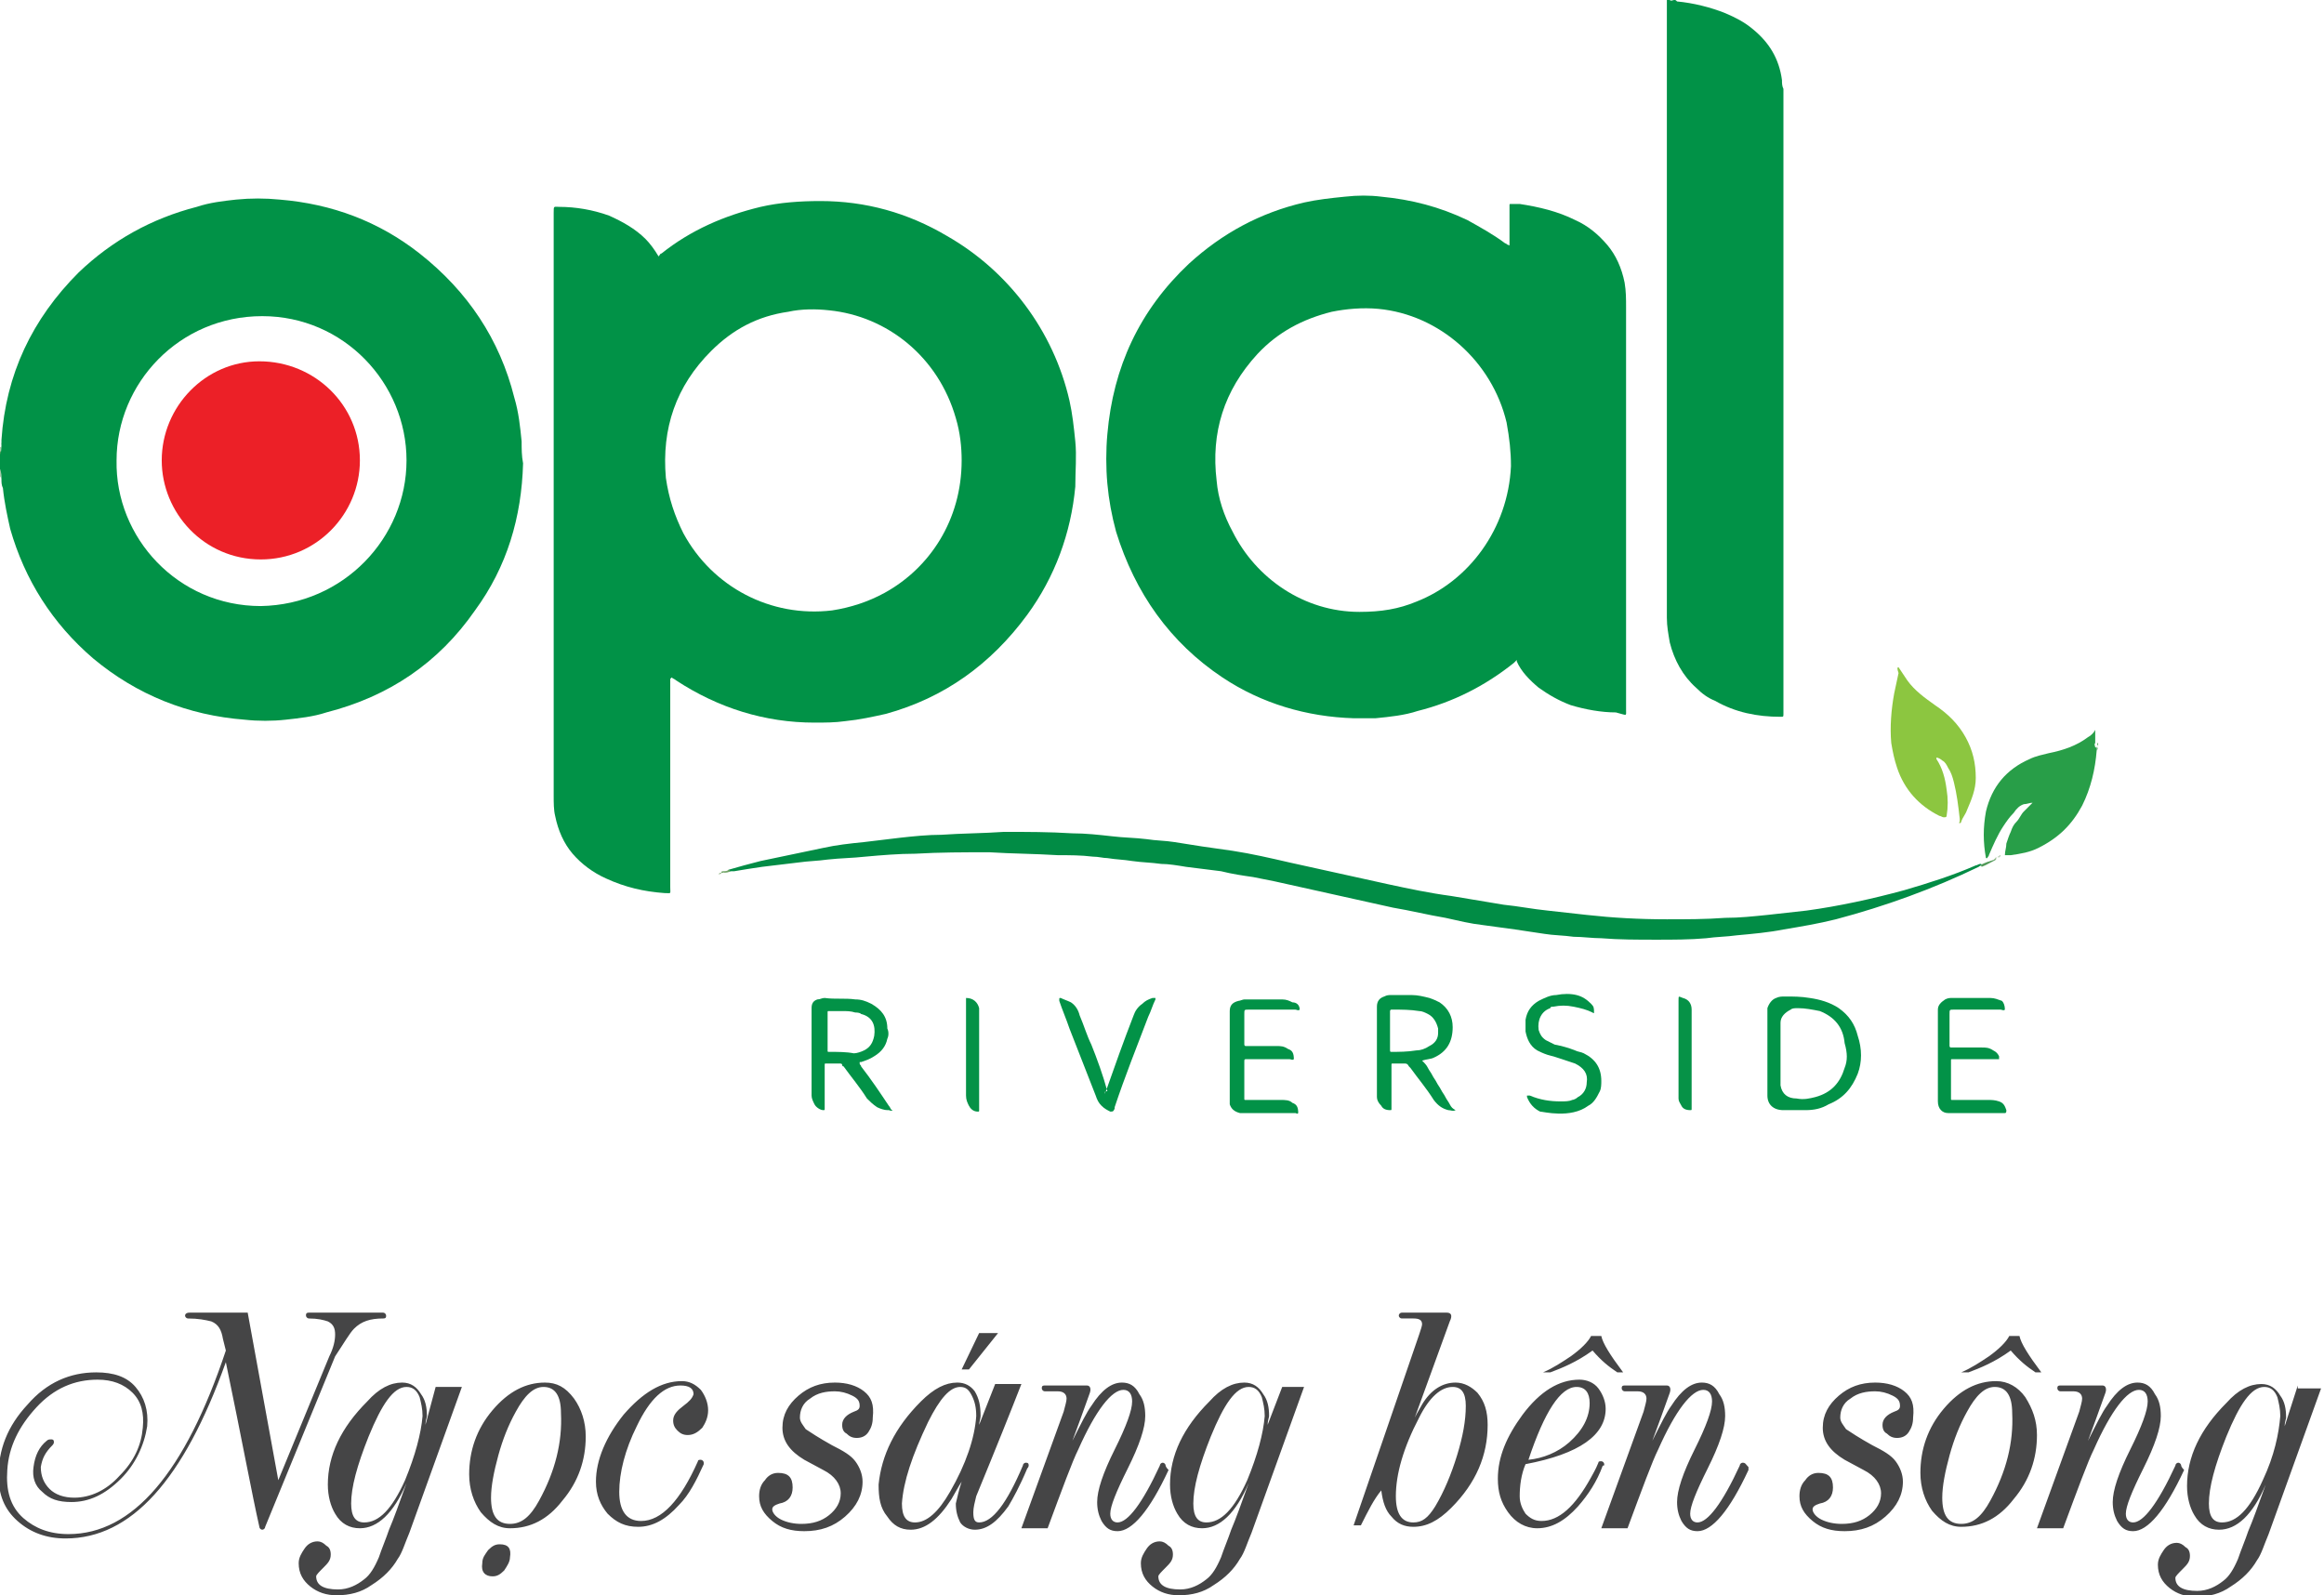
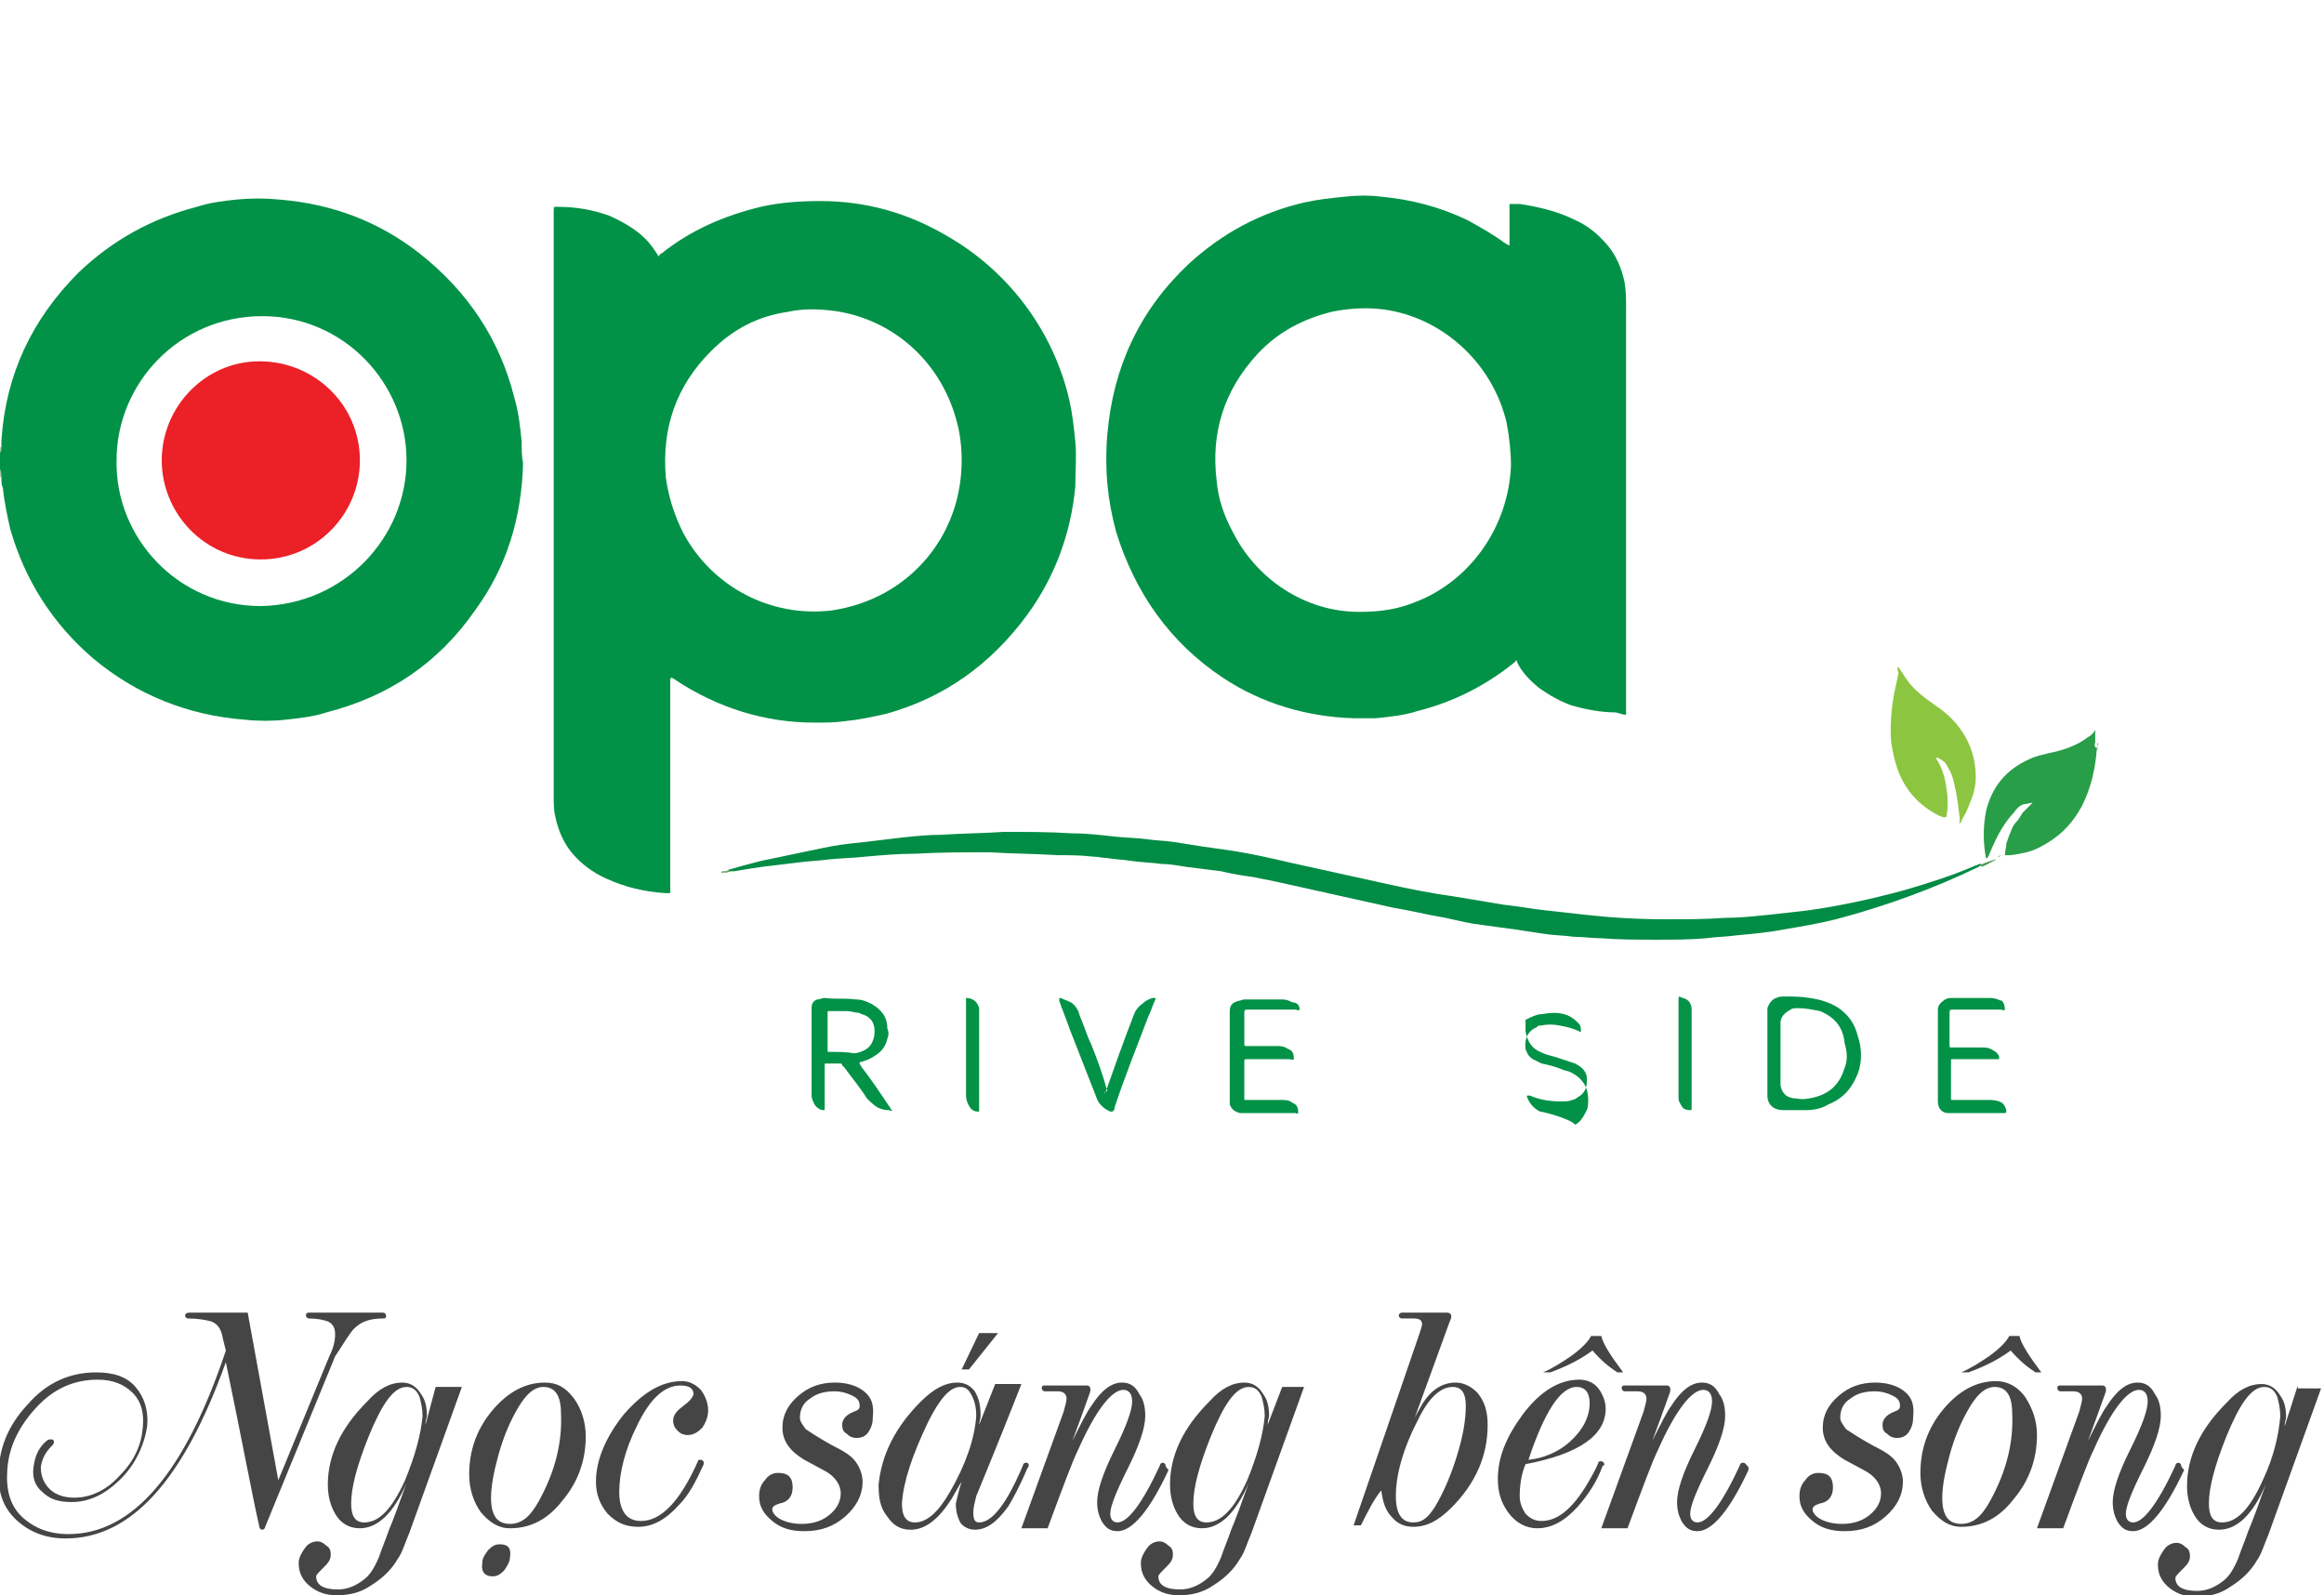
<svg xmlns="http://www.w3.org/2000/svg" version="1.1" id="Layer_1" x="0px" y="0px" viewBox="0 0 159.5 109.5" enable-background="new 0 0 159.5 109.5" xml:space="preserve">
  <g>
    <g>
-       <path fill-rule="evenodd" clip-rule="evenodd" fill="#019247" d="M115.1,0.1c1.1,0.1,2.3,0.4,3.3,0.8c0.7,0.3,1.3,0.6,1.9,1.1    c1.1,0.9,1.8,2,2,3.5c0,0.2,0,0.4,0.1,0.6c0,0.2,0,0.4,0,0.6c0,14,0,28,0,42c0,0.1,0,0.2,0,0.3c0,0.2,0,0.2-0.2,0.2    c-1.6,0-3.1-0.3-4.5-1.1c-0.5-0.2-0.9-0.5-1.3-0.9c-0.9-0.8-1.5-1.9-1.8-3.1c-0.1-0.6-0.2-1.1-0.2-1.7c0-0.1,0-0.2,0-0.3    c0-13.9,0-27.8,0-41.7c0-0.1,0-0.3,0-0.4c0.1,0,0.2,0,0.2,0c0.1,0.1,0.2,0,0.3,0C115,0,115,0,115.1,0.1z" />
      <path fill-rule="evenodd" clip-rule="evenodd" fill="#289E48" d="M143.9,51.5c-0.1,1.3-0.4,2.6-1,3.8c-0.7,1.3-1.6,2.2-3,2.9    c-0.6,0.3-1.2,0.4-1.9,0.5c-0.1,0-0.2,0-0.3,0c0,0-0.1,0-0.1,0c0-0.3,0.1-0.5,0.1-0.8c0.1-0.3,0.2-0.6,0.3-0.8    c0.1-0.3,0.2-0.5,0.4-0.7c0.2-0.2,0.3-0.5,0.5-0.7c0.2-0.2,0.4-0.4,0.6-0.6c-0.2,0-0.4,0.1-0.6,0.1c-0.3,0.1-0.5,0.3-0.7,0.6    c-0.3,0.3-0.5,0.6-0.7,0.9c-0.4,0.6-0.7,1.3-1,2c0,0.1-0.1,0.1-0.1,0.2c0,0,0,0-0.1,0c0,0,0,0,0,0c-0.2-1.1-0.2-2.1,0-3.2    c0.4-1.7,1.4-2.9,3-3.6c0.4-0.2,0.9-0.3,1.3-0.4c1-0.2,1.9-0.5,2.7-1.1c0.2-0.1,0.4-0.3,0.5-0.5c0,0.3,0,0.6,0,0.9    c-0.1,0.1,0,0.2,0,0.3C144,51.3,144,51.4,143.9,51.5z" />
-       <path fill-rule="evenodd" clip-rule="evenodd" fill="#029247" d="M105.7,76.3c-0.4-0.2-0.7-0.5-0.9-1c0,0,0-0.1,0-0.1    c0.1,0,0.1,0,0.2,0c0.7,0.3,1.4,0.4,2.1,0.4c0.3,0,0.6,0,0.8-0.1c0.1,0,0.3-0.1,0.4-0.2c0.4-0.2,0.6-0.6,0.6-1    c0.1-0.6-0.2-1-0.8-1.3c-0.3-0.1-0.6-0.2-0.9-0.3c-0.3-0.1-0.6-0.2-1-0.3c-0.3-0.1-0.5-0.2-0.7-0.3c-0.5-0.3-0.7-0.8-0.8-1.3    c0-0.3,0-0.5,0-0.8c0.1-0.6,0.4-1,0.9-1.3c0.4-0.2,0.8-0.4,1.2-0.4c0.5-0.1,1-0.1,1.4,0c0.4,0.1,0.7,0.3,1,0.6    c0.2,0.2,0.2,0.3,0.2,0.6c0,0.1-0.1,0-0.1,0c-0.4-0.2-0.8-0.3-1.3-0.4c-0.5-0.1-0.9-0.1-1.4,0c-0.1,0-0.2,0-0.2,0.1    c-0.6,0.2-0.9,0.8-0.8,1.5c0.1,0.3,0.2,0.5,0.5,0.7c0.2,0.1,0.4,0.2,0.6,0.3c0.5,0.1,0.9,0.2,1.4,0.4c0.2,0.1,0.4,0.1,0.6,0.2    c0.8,0.4,1.2,1,1.2,1.9c0,0.2,0,0.5-0.1,0.7c-0.2,0.4-0.4,0.8-0.8,1C107.8,76.8,105.9,76.3,105.7,76.3z" />
+       <path fill-rule="evenodd" clip-rule="evenodd" fill="#029247" d="M105.7,76.3c-0.4-0.2-0.7-0.5-0.9-1c0,0,0-0.1,0-0.1    c0.1,0,0.1,0,0.2,0c0.7,0.3,1.4,0.4,2.1,0.4c0.3,0,0.6,0,0.8-0.1c0.1,0,0.3-0.1,0.4-0.2c0.4-0.2,0.6-0.6,0.6-1    c0.1-0.6-0.2-1-0.8-1.3c-0.3-0.1-0.6-0.2-0.9-0.3c-0.3-0.1-0.6-0.2-1-0.3c-0.3-0.1-0.5-0.2-0.7-0.3c-0.5-0.3-0.7-0.8-0.8-1.3    c0-0.3,0-0.5,0-0.8c0.4-0.2,0.8-0.4,1.2-0.4c0.5-0.1,1-0.1,1.4,0c0.4,0.1,0.7,0.3,1,0.6    c0.2,0.2,0.2,0.3,0.2,0.6c0,0.1-0.1,0-0.1,0c-0.4-0.2-0.8-0.3-1.3-0.4c-0.5-0.1-0.9-0.1-1.4,0c-0.1,0-0.2,0-0.2,0.1    c-0.6,0.2-0.9,0.8-0.8,1.5c0.1,0.3,0.2,0.5,0.5,0.7c0.2,0.1,0.4,0.2,0.6,0.3c0.5,0.1,0.9,0.2,1.4,0.4c0.2,0.1,0.4,0.1,0.6,0.2    c0.8,0.4,1.2,1,1.2,1.9c0,0.2,0,0.5-0.1,0.7c-0.2,0.4-0.4,0.8-0.8,1C107.8,76.8,105.9,76.3,105.7,76.3z" />
      <path fill-rule="evenodd" clip-rule="evenodd" fill="#A8C8A9" d="M0,32.2c0.1,0.1,0.1,0.2,0.1,0.3c0,0.1,0,0.3,0,0.4    c0,0,0-0.1-0.1-0.2c0-0.1,0-0.1-0.1-0.2C0,32.5,0,32.4,0,32.2z" />
      <path fill-rule="evenodd" clip-rule="evenodd" fill="#539F5B" d="M0.1,30.7c0,0.1,0,0.2,0,0.3c0,0.1,0,0.2-0.1,0.3    c0-0.1,0-0.2,0-0.3C0.1,30.9,0,30.7,0.1,30.7z" />
      <path fill-rule="evenodd" clip-rule="evenodd" fill="#ABC8A4" d="M0.1,30.7c-0.1,0.1,0,0.2-0.1,0.3c0-0.1,0-0.2,0-0.3    c0.1,0,0.1-0.1,0.1-0.2c0-0.1,0-0.1,0.1-0.2C0.1,30.5,0.1,30.6,0.1,30.7z" />
      <path fill-rule="evenodd" clip-rule="evenodd" fill="#BED7BB" d="M143.9,51.5c0-0.1,0-0.2,0-0.3c0,0,0,0,0,0    C144,51.3,144,51.4,143.9,51.5L143.9,51.5L143.9,51.5z" />
      <path fill-rule="evenodd" clip-rule="evenodd" fill="#6EB070" d="M144,51.2C144,51.2,144,51.2,144,51.2c-0.1-0.1-0.1-0.2,0-0.2    C144,51,144,51.1,144,51.2z" />
      <path fill-rule="evenodd" clip-rule="evenodd" fill="#018C45" d="M50,59.7c0.7-0.2,1.4-0.4,2.2-0.6c1.4-0.3,2.9-0.6,4.3-0.9    c0.9-0.2,1.8-0.3,2.8-0.4c0.8-0.1,1.7-0.2,2.5-0.3c0.9-0.1,1.9-0.2,2.8-0.2c1.4-0.1,2.9-0.1,4.3-0.2c1.6,0,3.1,0,4.7,0.1    c0.9,0,1.8,0.1,2.7,0.2c0.8,0.1,1.6,0.1,2.4,0.2c0.6,0.1,1.3,0.1,1.9,0.2c0.6,0.1,1.3,0.2,1.9,0.3c0.7,0.1,1.4,0.2,2.1,0.3    c1.3,0.2,2.6,0.5,3.9,0.8c2.3,0.5,4.5,1,6.8,1.5c1.4,0.3,2.8,0.6,4.3,0.8c1.2,0.2,2.4,0.4,3.6,0.6c1,0.1,2,0.3,3,0.4    c0.9,0.1,1.8,0.2,2.7,0.3c1.8,0.2,3.6,0.3,5.5,0.3c1.3,0,2.7,0,4-0.1c1,0,1.9-0.1,2.9-0.2c0.9-0.1,1.8-0.2,2.7-0.3    c2.2-0.3,4.5-0.8,6.7-1.4c1.7-0.5,3.3-1,4.9-1.7c0.1,0,0.2-0.1,0.3-0.1c0.1,0,0.1,0,0.1,0.1c-0.1,0-0.2,0.1-0.2,0.1    c-3.1,1.5-6.4,2.7-9.8,3.6c-1.2,0.3-2.4,0.5-3.6,0.7c-1,0.2-2.1,0.3-3.2,0.4c-0.7,0.1-1.4,0.1-2.1,0.2c-1.1,0.1-2.3,0.1-3.4,0.1    c-1.3,0-2.6,0-3.8-0.1c-0.6,0-1.3-0.1-1.9-0.1c-0.7-0.1-1.4-0.1-2-0.2c-0.7-0.1-1.3-0.2-2-0.3c-0.7-0.1-1.5-0.2-2.2-0.3    c-0.9-0.1-1.7-0.3-2.6-0.5c-1.2-0.2-2.4-0.5-3.6-0.7c-2.7-0.6-5.4-1.2-8.1-1.8c-0.5-0.1-1-0.2-1.5-0.3c-0.7-0.1-1.4-0.2-2.2-0.4    c-0.8-0.1-1.6-0.2-2.4-0.3c-0.6-0.1-1.2-0.2-1.7-0.2c-0.7-0.1-1.3-0.1-2-0.2c-0.6-0.1-1.1-0.1-1.7-0.2c-0.3,0-0.6-0.1-1-0.1    c-0.8-0.1-1.6-0.1-2.4-0.1c-1.6-0.1-3.1-0.1-4.7-0.2c-1.7,0-3.4,0-5.1,0.1c-1.1,0-2.3,0.1-3.4,0.2c-0.9,0.1-1.7,0.1-2.6,0.2    c-0.7,0.1-1.3,0.1-2,0.2c-0.8,0.1-1.7,0.2-2.5,0.3c-0.7,0.1-1.3,0.2-1.9,0.3c-0.1,0-0.1,0-0.2,0C50.1,59.8,50,59.9,50,59.7z" />
      <path fill-rule="evenodd" clip-rule="evenodd" fill="#8CC640" d="M130.3,45.8c0.2,0.3,0.4,0.6,0.6,0.9c0.5,0.7,1.2,1.2,1.9,1.7    c0.9,0.6,1.6,1.3,2.1,2.2c0.5,0.9,0.7,1.8,0.7,2.8c0,0.8-0.3,1.5-0.6,2.2c-0.1,0.3-0.3,0.5-0.4,0.8c0,0,0,0.1-0.1,0.1    c-0.1,0,0-0.1,0-0.1c0,0,0-0.1,0-0.2c-0.1-0.9-0.2-1.7-0.4-2.5c-0.1-0.4-0.2-0.7-0.4-1c-0.1-0.2-0.2-0.4-0.4-0.5    c-0.1-0.1-0.3-0.2-0.4-0.2c0,0.1,0,0.1,0,0.1c0.4,0.6,0.6,1.3,0.7,2.1c0.1,0.6,0.1,1.2,0,1.8c0,0.1-0.1,0.1-0.2,0.1    c-0.1,0-0.2-0.1-0.3-0.1c-1.4-0.7-2.4-1.8-2.9-3.3c-0.2-0.6-0.3-1.1-0.4-1.7c-0.1-1.1,0-2.3,0.2-3.4c0.1-0.5,0.2-0.9,0.3-1.4    C130.2,45.9,130.2,45.8,130.3,45.8z" />
      <path fill-rule="evenodd" clip-rule="evenodd" fill="#029247" d="M89.2,69.3c-0.1,0.1-0.2,0-0.3,0c-1.1,0-2.1,0-3.2,0    c-0.3,0-0.3,0-0.3,0.3c0,0.6,0,1.3,0,1.9c0,0.1,0,0.1,0,0.2c0,0,0,0.1,0.1,0.1c0.1,0,0.2,0,0.2,0c0.6,0,1.2,0,1.9,0    c0.3,0,0.5,0,0.8,0.2c0.3,0.1,0.4,0.3,0.4,0.7c-0.1,0.1-0.2,0-0.3,0c-0.9,0-1.8,0-2.7,0c-0.1,0-0.1,0-0.2,0c-0.2,0-0.2,0-0.2,0.2    c0,0,0,0.1,0,0.1c0,0.7,0,1.5,0,2.2c0,0.1,0,0.1,0,0.2c0,0.1,0,0.1,0.1,0.1c0.1,0,0.2,0,0.2,0c0.7,0,1.5,0,2.2,0    c0.3,0,0.6,0,0.8,0.2c0.3,0.1,0.4,0.3,0.4,0.7c-0.1,0.1-0.1,0-0.2,0c-1.2,0-2.3,0-3.5,0c-0.1,0-0.2,0-0.3,0    c-0.4-0.1-0.6-0.3-0.7-0.6c0-0.1,0-0.2,0-0.3c0-2,0-4,0-5.9c0-0.1,0-0.1,0-0.2c0-0.4,0.2-0.6,0.6-0.7c0.1,0,0.3-0.1,0.4-0.1    c0.9,0,1.7,0,2.6,0c0.3,0,0.5,0.1,0.7,0.2C89,68.8,89.2,69,89.2,69.3z" />
      <path fill-rule="evenodd" clip-rule="evenodd" fill="#029247" d="M137.6,69.3c-0.1,0.1-0.2,0-0.3,0c-1.1,0-2.1,0-3.2,0    c-0.3,0-0.3,0-0.3,0.3c0,0.7,0,1.3,0,2c0,0.1,0,0.1,0,0.2c0,0,0,0.1,0.1,0.1c0.1,0,0.2,0,0.2,0c0.6,0,1.2,0,1.9,0    c0.3,0,0.5,0,0.8,0.2c0.2,0.1,0.3,0.2,0.4,0.4c0,0.1,0,0.1,0,0.2c-0.1,0-0.2,0-0.3,0c-0.9,0-1.8,0-2.7,0c-0.1,0-0.2,0-0.2,0    c-0.1,0-0.1,0-0.1,0.1c0,0.1,0,0.1,0,0.2c0,0.7,0,1.5,0,2.2c0,0.1,0,0.1,0,0.2c0,0.1,0,0.1,0.1,0.1c0.1,0,0.2,0,0.2,0    c0.7,0,1.5,0,2.2,0c0.3,0,0.5,0,0.8,0.1c0.3,0.1,0.4,0.3,0.5,0.6c0,0.1,0,0.2-0.1,0.2c-0.1,0-0.1,0-0.2,0c-1.1,0-2.2,0-3.3,0    c-0.1,0-0.3,0-0.4,0c-0.4,0-0.7-0.3-0.7-0.8c0-0.1,0-0.2,0-0.3c0-1.9,0-3.9,0-5.8c0-0.1,0-0.1,0-0.2c0-0.3,0.2-0.5,0.5-0.7    c0.2-0.1,0.3-0.1,0.5-0.1c0.9,0,1.7,0,2.6,0c0.3,0,0.5,0.1,0.8,0.2C137.5,68.8,137.6,69,137.6,69.3z" />
      <path fill-rule="evenodd" clip-rule="evenodd" fill="#029247" d="M75.8,75.1c0-0.1,0.1-0.2,0.1-0.2c0.6-1.7,1.2-3.4,1.9-5.2    c0.1-0.3,0.3-0.6,0.6-0.8c0.2-0.2,0.4-0.3,0.7-0.4c0.1,0,0.1,0,0.2,0c0,0,0,0.1,0,0.1c-0.2,0.4-0.3,0.8-0.5,1.2    c-0.8,2.1-1.6,4.1-2.3,6.2c0,0,0,0,0,0.1c-0.1,0.2-0.1,0.2-0.3,0.2c-0.2-0.1-0.4-0.2-0.6-0.4c-0.2-0.2-0.3-0.4-0.4-0.7    c-0.6-1.5-1.2-3.1-1.8-4.6c-0.2-0.6-0.5-1.3-0.7-1.9c0,0,0-0.1,0-0.1c0-0.1,0-0.1,0.1-0.1c0.2,0.1,0.5,0.2,0.7,0.3    c0.3,0.2,0.5,0.5,0.6,0.9c0.3,0.7,0.5,1.4,0.8,2c0.4,1,0.8,2.1,1.1,3.2C75.8,74.9,75.8,75,75.8,75.1z" />
      <path fill-rule="evenodd" clip-rule="evenodd" fill="#059247" d="M66.3,68.5c0.5,0,0.8,0.3,0.9,0.7c0,0.2,0,0.4,0,0.6    c0,2.1,0,4.1,0,6.2c0,0.1,0,0.1,0,0.2c0,0.1,0,0.1-0.1,0.1c-0.3,0-0.5-0.2-0.6-0.4c-0.1-0.2-0.2-0.4-0.2-0.7c0-0.1,0-0.2,0-0.3    c0-2,0-4.1,0-6.1C66.3,68.7,66.3,68.6,66.3,68.5z" />
      <path fill-rule="evenodd" clip-rule="evenodd" fill="#069247" d="M116.1,72.8c0,1,0,2.1,0,3.1c0,0.1,0,0.2,0,0.2    c0,0.1,0,0.1-0.1,0.1c-0.3,0-0.5-0.1-0.6-0.3c-0.1-0.2-0.2-0.3-0.2-0.5c0-0.1,0-0.3,0-0.4c0-2.1,0-4.2,0-6.3c0-0.4,0-0.3,0.3-0.2    c0.4,0.1,0.6,0.4,0.6,0.8c0,0.1,0,0.2,0,0.4C116.1,70.8,116.1,71.8,116.1,72.8z" />
      <path fill-rule="evenodd" clip-rule="evenodd" fill="#529958" d="M136,59.5c0-0.1-0.1-0.1-0.1-0.1c0.3-0.2,0.7-0.3,1-0.4    c0,0,0.1,0,0.1,0C136.6,59.2,136.3,59.4,136,59.5z" />
      <path fill-rule="evenodd" clip-rule="evenodd" fill="#70A366" d="M50,59.7c0,0,0.1,0,0.1,0.1c-0.1,0.1-0.3,0.1-0.4,0.1    c0,0,0,0-0.1-0.1C49.8,59.8,49.9,59.8,50,59.7z" />
      <path fill-rule="evenodd" clip-rule="evenodd" fill="#A7C3A2" d="M137.1,58.8c0.1,0,0.1-0.1,0.2-0.1c0,0.1,0,0.1-0.1,0.1    C137.2,58.9,137.2,58.9,137.1,58.8C137.1,58.9,137.1,58.9,137.1,58.8z" />
-       <path fill-rule="evenodd" clip-rule="evenodd" fill="#88AE79" d="M49.5,59.9C49.5,60,49.4,60,49.3,60c0,0,0,0,0,0c0,0,0,0,0,0    C49.4,59.9,49.5,59.9,49.5,59.9C49.6,59.9,49.6,59.9,49.5,59.9C49.6,59.9,49.6,59.9,49.5,59.9z" />
      <path fill-rule="evenodd" clip-rule="evenodd" fill="#B9CDAF" d="M49.3,59.9C49.3,60,49.3,60,49.3,59.9c-0.1,0.1-0.1,0.1-0.2,0.1    C49.2,60,49.2,60,49.3,59.9z" />
-       <path fill-rule="evenodd" clip-rule="evenodd" fill="#9BBB91" d="M137.1,58.8C137.1,58.9,137.1,58.9,137.1,58.8    c0,0.1-0.1,0.1-0.1,0.1c0,0,0,0-0.1-0.1C137,58.9,137.1,58.9,137.1,58.8z" />
-       <path fill-rule="evenodd" clip-rule="evenodd" fill="#6FA260" d="M137,58.9C137,58.9,137,59,137,58.9c0,0.1,0,0.1-0.1,0.1    c0,0,0,0-0.1,0C136.9,59,136.9,58.9,137,58.9z" />
      <path fill-rule="evenodd" clip-rule="evenodd" fill="#649D57" d="M49.5,59.9C49.6,59.9,49.6,59.9,49.5,59.9c0-0.1,0.1-0.1,0.1-0.1    c0,0,0,0,0.1,0.1C49.7,59.9,49.6,59.9,49.5,59.9z" />
      <path fill="#019247" d="M35.8,30.3c-0.1-1-0.2-2-0.5-3c-1-4-3.2-7.3-6.5-9.9c-2.8-2.2-6-3.4-9.6-3.7c-1-0.1-2-0.1-3,0    c-0.9,0.1-1.8,0.2-2.7,0.5c-3.1,0.8-5.8,2.3-8.1,4.5c-3.2,3.2-5,7-5.3,11.5c0,0.1,0,0.2,0,0.4c0,0.2,0,0.4-0.1,0.6    c0,0.3,0,0.7,0,1c0.1,0.2,0.1,0.5,0.1,0.7c0,0.2,0,0.4,0.1,0.6c0.1,1,0.3,1.9,0.5,2.8c1,3.5,2.9,6.5,5.7,8.9    c3,2.5,6.5,3.9,10.4,4.2c0.9,0.1,1.9,0.1,2.8,0c0.9-0.1,1.9-0.2,2.8-0.5c4.3-1.1,7.7-3.4,10.2-7c2.2-3,3.2-6.4,3.3-10.1    C35.8,31.3,35.8,30.8,35.8,30.3z M17.9,41.6c-5.7,0-10-4.7-9.9-10c0-5.3,4.3-9.9,10-9.9c5.6,0,9.9,4.6,9.9,9.9    C27.9,36.9,23.6,41.5,17.9,41.6z" />
      <path fill="#019247" d="M73.8,30.3c-0.1-1-0.2-1.9-0.4-2.8c-1.1-4.8-4.2-8.9-8.4-11.3c-2.7-1.6-5.6-2.4-8.7-2.4    c-1.4,0-2.8,0.1-4.1,0.4c-2.5,0.6-4.8,1.6-6.8,3.2c-0.1,0-0.1,0.1-0.2,0.2c-0.3-0.5-0.6-0.9-0.9-1.2c-0.7-0.7-1.6-1.2-2.5-1.6    c-1.1-0.4-2.3-0.6-3.4-0.6c-0.4,0-0.4-0.1-0.4,0.4c0,13.3,0,26.7,0,40c0,0.5,0,1,0.1,1.4c0.2,1,0.6,1.9,1.2,2.6    c0.6,0.7,1.4,1.3,2.3,1.7c1.3,0.6,2.6,0.9,4,1c0.5,0,0.4,0.1,0.4-0.4c0-4.7,0-9.3,0-14c0-0.1,0-0.2,0-0.3c0,0,0.1-0.1,0.1-0.1    c0.1,0.1,0.2,0.1,0.3,0.2c2.9,1.9,6.1,2.9,9.5,2.9c0.7,0,1.4,0,2.1-0.1c1-0.1,1.9-0.3,2.8-0.5c4-1.1,7.2-3.4,9.7-6.8    c1.9-2.6,3-5.6,3.3-8.8C73.8,32.3,73.9,31.3,73.8,30.3z M60.7,40.7c-1.1,0.6-2.3,1-3.6,1.2c-4.2,0.5-8.2-1.6-10.2-5.3    c-0.6-1.2-1-2.4-1.2-3.8c-0.3-3.4,0.7-6.3,3.1-8.7c1.5-1.5,3.2-2.4,5.3-2.7c0.9-0.2,1.9-0.2,2.8-0.1c4,0.4,7.5,3.2,8.7,7.4    c0.3,1,0.4,2,0.4,2.9C66,35.7,63.8,39,60.7,40.7z" />
      <path fill="#019247" d="M111.6,48.7c0-5.7,0-11.5,0-17.2c0-3.5,0-6.9,0-10.4c0-0.6,0-1.1-0.1-1.7c-0.2-1-0.6-1.9-1.2-2.6    c-0.6-0.7-1.3-1.3-2.2-1.7c-1.2-0.6-2.5-0.9-3.8-1.1c-0.2,0-0.4,0-0.6,0c-0.1,0-0.1,0-0.1,0.1c0,0.1,0,0.2,0,0.2    c0,0.8,0,1.6,0,2.3c0,0.1,0,0.2,0,0.2c0,0,0,0.1-0.1,0c-0.1,0-0.1-0.1-0.2-0.1c-0.8-0.6-1.7-1.1-2.6-1.6c-1.9-0.9-3.8-1.4-5.9-1.6    c-0.8-0.1-1.6-0.1-2.5,0c-1,0.1-1.9,0.2-2.8,0.4c-3,0.7-5.6,2.1-7.9,4.2c-3.4,3.2-5.2,7.1-5.6,11.7c-0.1,1.1-0.1,2.3,0,3.4    c0.1,1.1,0.3,2.2,0.6,3.3c1.3,4.2,3.7,7.6,7.3,10c2.7,1.8,5.8,2.7,9,2.8c0.5,0,1,0,1.5,0c1-0.1,2-0.2,2.9-0.5    c2.4-0.6,4.6-1.7,6.6-3.3c0.1-0.1,0.1-0.1,0.2-0.2c0,0,0,0,0,0c0,0,0,0.1,0,0.1c0.3,0.7,0.9,1.3,1.5,1.8c0.7,0.5,1.4,0.9,2.2,1.2    c1,0.3,2.1,0.5,3.1,0.5C111.7,49.1,111.6,49.2,111.6,48.7z M103.7,32c-0.2,4.3-2.9,7.9-6.5,9.3C96,41.8,94.8,42,93.3,42    c-3.8,0-7.1-2.3-8.7-5.5c-0.6-1.1-1-2.3-1.1-3.5c-0.4-3.3,0.5-6.2,2.8-8.7c1.4-1.5,3.1-2.4,5.1-2.9c1-0.2,2.1-0.3,3.2-0.2    c4.2,0.4,7.8,3.6,8.8,7.8C103.6,30.1,103.7,31,103.7,32z" />
      <path fill="#029247" d="M127.5,71.1c-0.2-0.8-0.6-1.4-1.3-1.9c-0.6-0.4-1.3-0.6-2-0.7c-0.6-0.1-1.1-0.1-1.7-0.1    c-0.2,0-0.4,0-0.6,0.1c-0.3,0.1-0.5,0.4-0.6,0.7c0,0.1,0,0.3,0,0.4c0,0.9,0,1.8,0,2.7c0,0.9,0,1.7,0,2.6c0,0.1,0,0.2,0,0.3    c0,0.6,0.4,1,1.1,1c0,0,0.1,0,0.1,0c0.5,0,0.9,0,1.4,0c0.6,0,1.1-0.1,1.6-0.4c1-0.4,1.6-1.1,2-2.1C127.8,72.9,127.8,72,127.5,71.1    z M126.6,73.3c-0.3,1-0.9,1.7-2,2c-0.4,0.1-0.8,0.2-1.3,0.1c-0.6,0-1-0.3-1.1-0.9c0-0.1,0-0.3,0-0.4c0-0.6,0-1.2,0-1.8    c0-0.6,0-1.1,0-1.7c0-0.1,0-0.2,0-0.4c0-0.4,0.3-0.7,0.7-0.9c0.1-0.1,0.3-0.1,0.5-0.1c0.5,0,1,0.1,1.5,0.2c1,0.4,1.6,1.1,1.7,2.2    C126.8,72.3,126.8,72.8,126.6,73.3z" />
-       <path fill="#029247" d="M99.5,75.8c-0.1-0.2-0.2-0.3-0.3-0.5c-0.1-0.2-0.2-0.3-0.3-0.5c-0.1-0.2-0.2-0.3-0.3-0.5    c-0.1-0.2-0.2-0.3-0.3-0.5c-0.1-0.2-0.2-0.3-0.3-0.5c-0.1-0.2-0.2-0.3-0.4-0.5c0.3-0.1,0.6-0.1,0.8-0.2c0.9-0.4,1.3-1.1,1.3-2.1    c0-0.7-0.3-1.3-0.9-1.7c-0.2-0.1-0.4-0.2-0.7-0.3c-0.4-0.1-0.8-0.2-1.2-0.2c-0.5,0-0.9,0-1.4,0c-0.2,0-0.3,0-0.5,0.1    c-0.3,0.1-0.5,0.3-0.5,0.7c0,0.1,0,0.2,0,0.2c0,1.9,0,3.7,0,5.6c0,0.1,0,0.3,0,0.4c0,0.2,0.1,0.4,0.3,0.6c0.1,0.2,0.3,0.3,0.6,0.3    c0.1,0,0.1,0,0.1-0.1c0-0.1,0-0.1,0-0.2c0-0.9,0-1.7,0-2.6c0-0.1,0-0.2,0-0.2c0-0.1,0-0.1,0.1-0.1c0.3,0,0.6,0,0.8,0    c0.1,0,0.2,0,0.3,0.2c0,0,0.1,0.1,0.1,0.1c0.5,0.7,1.1,1.4,1.6,2.2c0.3,0.4,0.6,0.6,1,0.7c0.2,0,0.3,0.1,0.5,0    C99.7,76.1,99.6,76,99.5,75.8z M95.5,72.2c-0.1,0-0.1,0-0.1-0.2c0-0.4,0-0.9,0-1.3c0-0.4,0-0.7,0-1.1c0-0.1,0-0.1,0-0.2    c0,0,0-0.1,0.1-0.1c0,0,0,0,0.1,0c0.6,0,1.2,0,1.8,0.1c0.2,0,0.4,0.1,0.6,0.2c0.4,0.2,0.6,0.6,0.7,1c0,0.1,0,0.2,0,0.3    c0,0.4-0.2,0.7-0.6,0.9c-0.3,0.2-0.6,0.3-0.9,0.3C96.6,72.2,96,72.2,95.5,72.2z" />
      <path fill="#029247" d="M61.2,76.2c-0.1-0.1-0.1-0.2-0.2-0.3c-0.6-0.9-1.2-1.8-1.9-2.7c0-0.1-0.1-0.1-0.1-0.2c0-0.1,0-0.1,0-0.1    c0,0,0.1,0,0.1,0c0.3-0.1,0.6-0.2,0.9-0.4c0.5-0.3,0.8-0.7,0.9-1.2c0.1-0.2,0.1-0.5,0-0.7c0-0.8-0.4-1.3-1.1-1.7    c-0.4-0.2-0.7-0.3-1.1-0.3c-0.7-0.1-1.4,0-2.1-0.1c-0.2,0-0.3,0.1-0.5,0.1c-0.3,0.1-0.4,0.3-0.4,0.6c0,0.1,0,0.1,0,0.2    c0,1.9,0,3.7,0,5.6c0,0.1,0,0.1,0,0.2c0,0.2,0.1,0.4,0.2,0.6c0.1,0.2,0.4,0.4,0.6,0.4c0.1,0,0.1,0,0.1-0.1c0-0.1,0-0.1,0-0.2    c0-0.4,0-0.9,0-1.3c0-0.2,0-0.3,0-0.5c0-0.3,0-0.7,0-1c0-0.1,0-0.1,0.1-0.1c0.3,0,0.6,0,0.9,0c0.1,0,0.2,0,0.2,0.1    c0,0.1,0.1,0.1,0.1,0.1c0.5,0.7,1.1,1.4,1.6,2.2c0.2,0.2,0.4,0.4,0.7,0.6c0.2,0.1,0.5,0.2,0.7,0.2c0,0,0.1,0,0.1,0    C61.3,76.3,61.3,76.2,61.2,76.2z M56.9,72.2c-0.1,0-0.1,0-0.1-0.1c0-0.4,0-0.9,0-1.3c0,0,0,0,0,0c0-0.4,0-0.7,0-1.1    c0-0.1,0-0.1,0-0.2c0-0.1,0-0.1,0.1-0.1c0.3,0,0.6,0,0.9,0c0.3,0,0.6,0,0.9,0.1c0.1,0,0.3,0,0.4,0.1c0.8,0.2,1,0.8,0.9,1.5    c-0.1,0.5-0.3,0.8-0.7,1c-0.2,0.1-0.5,0.2-0.7,0.2C58.1,72.2,57.5,72.2,56.9,72.2z" />
      <path fill-rule="evenodd" clip-rule="evenodd" fill="#EC2027" d="M24.7,31.6c0,3.7-3,6.8-6.8,6.8c-3.9,0-6.8-3.2-6.8-6.8    c0-3.7,3-6.8,6.7-6.8C21.6,24.8,24.7,27.8,24.7,31.6z" />
    </g>
    <g>
      <g>
        <path fill="#454546" d="M24.3,91.2c0.5-0.5,1.1-0.7,2-0.7c0.2,0,0.2-0.1,0.2-0.2c0-0.1-0.1-0.2-0.2-0.2h-5.1     c-0.2,0-0.2,0.1-0.2,0.2c0,0.1,0.1,0.2,0.2,0.2c0.6,0,1,0.1,1.3,0.2c0.4,0.2,0.5,0.5,0.5,0.9c0,0.4-0.1,0.9-0.4,1.5l-3.5,8.5     L17,90.1h-4c-0.2,0-0.3,0.1-0.3,0.2c0,0.1,0.1,0.2,0.2,0.2c0.7,0,1.2,0.1,1.6,0.2c0.5,0.2,0.7,0.6,0.8,1.2l0.2,0.8     c-2.8,8.4-6.4,12.6-10.8,12.6c-1.3,0-2.3-0.4-3.1-1.1c-0.9-0.8-1.2-1.9-1.1-3.3c0.1-1.6,0.8-3,2-4.3c1.2-1.3,2.6-1.9,4.2-1.9     c1,0,1.8,0.3,2.4,0.9c0.6,0.6,0.8,1.4,0.7,2.4c-0.1,1.2-0.6,2.3-1.6,3.3c-0.9,1-2,1.5-3.1,1.5c-0.7,0-1.3-0.2-1.7-0.6     c-0.4-0.4-0.6-0.9-0.6-1.5c0.1-0.6,0.3-1,0.8-1.5c0.1-0.1,0.1-0.2,0.1-0.2c0-0.2-0.1-0.2-0.2-0.2c-0.1,0-0.2,0-0.3,0.1     c-0.5,0.4-0.8,1-0.9,1.8c-0.1,0.7,0.1,1.3,0.6,1.7c0.5,0.5,1.1,0.7,2,0.7c1.2,0,2.3-0.5,3.4-1.6c1-1,1.6-2.3,1.8-3.6     c0.1-1.1-0.2-2-0.8-2.7c-0.6-0.7-1.5-1-2.7-1c-1.8,0-3.4,0.7-4.7,2.2c-1.4,1.5-2,3.1-2,4.9c0,1.3,0.4,2.3,1.3,3.1     c0.9,0.8,2,1.2,3.3,1.2c4.5,0,8.1-4,11-12.1c1.1,5.3,1.8,9.1,2.3,11.3c0,0.1,0.1,0.2,0.2,0.2c0.1,0,0.2-0.1,0.2-0.2l4.8-11.7     C23.6,92.2,24,91.5,24.3,91.2z M29.2,97.8c0-0.3,0.1-0.5,0.1-0.6c0-0.6-0.1-1.1-0.4-1.5c-0.3-0.5-0.7-0.8-1.3-0.8     c-0.8,0-1.6,0.4-2.4,1.3c-1.8,1.8-2.7,3.7-2.7,5.7c0,0.8,0.2,1.5,0.5,2c0.4,0.7,1,1,1.7,1c1.2,0,2.3-1,3.2-3.1     c-0.5,1.4-0.9,2.5-1.2,3.2c-0.2,0.6-0.5,1.3-0.7,1.9c-0.3,0.7-0.6,1.2-1,1.5c-0.5,0.4-1.1,0.7-1.8,0.7c-1,0-1.5-0.3-1.5-0.9     c0-0.1,0.2-0.3,0.5-0.6c0.3-0.3,0.5-0.5,0.5-0.9c0-0.3-0.1-0.5-0.3-0.6c-0.2-0.2-0.4-0.3-0.6-0.3c-0.4,0-0.7,0.2-0.9,0.5     c-0.2,0.3-0.4,0.6-0.4,1c0,0.7,0.3,1.2,0.8,1.6c0.5,0.4,1.1,0.6,1.8,0.6c0.9,0,1.7-0.2,2.4-0.7c0.8-0.5,1.4-1.1,1.8-1.8     c0.3-0.4,0.5-1.1,0.8-1.8l3.6-10h-1.8L29.2,97.8z M27.8,101.6c-0.9,2-1.8,2.9-2.8,2.9c-0.6,0-0.9-0.4-0.9-1.3     c0-1.1,0.4-2.6,1.2-4.6c0.9-2.2,1.7-3.4,2.6-3.4c0.4,0,0.7,0.2,0.9,0.7c0.1,0.4,0.2,0.8,0.2,1.3C28.9,98.4,28.5,99.9,27.8,101.6z      M37.4,94.9c-1.3,0-2.5,0.6-3.6,1.9c-1.1,1.3-1.6,2.8-1.6,4.4c0,1,0.3,1.9,0.8,2.6c0.6,0.7,1.2,1.1,2,1.1c1.4,0,2.6-0.6,3.6-1.9     c1.1-1.3,1.6-2.8,1.6-4.4c0-1-0.3-1.9-0.8-2.6C38.8,95.2,38.2,94.9,37.4,94.9z M37,103c-0.6,1.1-1.2,1.6-2,1.6     c-0.9,0-1.3-0.6-1.3-1.8c0-0.8,0.2-1.8,0.5-2.9c0.3-1.1,0.7-2.1,1.2-3c0.6-1.1,1.2-1.7,1.9-1.7c0.8,0,1.2,0.6,1.2,1.8     C38.6,99,38.1,101,37,103z M34.3,106c-0.3,0-0.5,0.1-0.8,0.4c-0.2,0.3-0.4,0.5-0.4,0.9c-0.1,0.6,0.2,0.9,0.7,0.9     c0.3,0,0.5-0.1,0.8-0.4c0.2-0.3,0.4-0.6,0.4-0.9C35.1,106.3,34.9,106,34.3,106z M46.9,96.5c-0.4,0.3-0.7,0.6-0.7,1     c0,0.3,0.1,0.5,0.3,0.7c0.2,0.2,0.4,0.3,0.7,0.3c0.4,0,0.7-0.2,1-0.5c0.2-0.3,0.4-0.7,0.4-1.2c0-0.5-0.2-1-0.5-1.4     c-0.4-0.4-0.8-0.6-1.3-0.6c-1.4,0-2.7,0.8-4,2.3c-1.2,1.5-1.9,3.1-1.9,4.6c0,0.9,0.3,1.6,0.8,2.2c0.6,0.6,1.2,0.9,2.1,0.9     c1,0,1.9-0.5,2.8-1.5c0.7-0.7,1.2-1.7,1.7-2.8c0,0,0-0.1,0-0.1c0-0.1-0.1-0.2-0.2-0.2c-0.1,0-0.2,0-0.2,0.1     c-1.2,2.7-2.5,4.1-3.9,4.1c-1,0-1.5-0.7-1.5-2c0-1.3,0.4-2.9,1.2-4.5c0.9-1.9,1.9-2.8,3-2.8c0.6,0,0.9,0.2,0.9,0.6     C47.5,96,47.3,96.2,46.9,96.5z M59.3,95.5c-0.5-0.4-1.2-0.6-2-0.6c-1,0-1.8,0.3-2.5,0.9c-0.7,0.6-1.1,1.3-1.1,2.2     c0,0.9,0.5,1.6,1.5,2.2l1.3,0.7c0.8,0.4,1.2,1,1.2,1.6c0,0.6-0.3,1.1-0.8,1.5c-0.5,0.4-1.1,0.6-1.9,0.6c-0.5,0-1-0.1-1.4-0.3     c-0.4-0.2-0.6-0.5-0.6-0.7c0-0.2,0.2-0.3,0.5-0.4c0.6-0.1,0.9-0.5,0.9-1.1c0-0.7-0.3-1-1-1c-0.4,0-0.7,0.2-0.9,0.5     c-0.3,0.3-0.4,0.7-0.4,1.1c0,0.7,0.3,1.2,0.9,1.7c0.6,0.5,1.3,0.7,2.2,0.7c1.1,0,2-0.3,2.8-1c0.8-0.7,1.2-1.5,1.2-2.4     c0-0.5-0.2-1-0.5-1.4c-0.3-0.4-0.8-0.7-1.6-1.1c-0.9-0.5-1.5-0.9-1.8-1.1c-0.2-0.3-0.4-0.5-0.4-0.8c0-0.5,0.2-1,0.7-1.3     c0.5-0.4,1.1-0.5,1.7-0.5c0.4,0,0.8,0.1,1.2,0.3c0.4,0.2,0.5,0.4,0.5,0.7c0,0.2-0.1,0.3-0.4,0.4c-0.5,0.2-0.8,0.5-0.8,0.9     c0,0.3,0.1,0.5,0.3,0.6c0.2,0.2,0.4,0.3,0.7,0.3c0.3,0,0.6-0.1,0.8-0.4c0.2-0.3,0.3-0.6,0.3-1C60,96.4,59.8,95.9,59.3,95.5z      M70.6,100.6c0-0.1,0-0.2-0.2-0.2c-0.1,0-0.2,0.1-0.2,0.2c-1.1,2.6-2.1,3.9-3,3.9c-0.3,0-0.4-0.2-0.4-0.7c0-0.3,0.1-0.7,0.2-1.1     c1.4-3.4,2.4-5.9,3.1-7.7h-1.8l-1.1,2.8c0-0.2,0.1-0.4,0.1-0.6c0-0.7-0.1-1.2-0.4-1.7c-0.3-0.4-0.7-0.6-1.2-0.6     c-0.8,0-1.6,0.4-2.5,1.3c-1.8,1.8-2.7,3.7-2.9,5.7c0,0.9,0.1,1.6,0.6,2.2c0.4,0.6,0.9,0.9,1.6,0.9c1,0,1.9-0.7,2.8-2.1     c0.3-0.5,0.5-0.9,0.7-1.2c-0.2,0.6-0.3,1.1-0.4,1.5c0,0.5,0.1,0.9,0.3,1.3c0.2,0.3,0.6,0.5,1,0.5c0.8,0,1.5-0.5,2.3-1.6     c0.3-0.5,0.8-1.4,1.3-2.6C70.6,100.7,70.6,100.6,70.6,100.6z M65.2,102.4c-0.8,1.4-1.6,2.1-2.4,2.1c-0.6,0-0.9-0.4-0.9-1.3     c0.1-1.5,0.7-3.3,1.8-5.6c0.8-1.6,1.5-2.4,2.2-2.4c0.4,0,0.6,0.2,0.8,0.6c0.2,0.4,0.3,0.8,0.3,1.4     C66.9,98.7,66.3,100.5,65.2,102.4z M68.5,91.5h-1.3L66,94h0.5L68.5,91.5z M80,100.6c0-0.1-0.1-0.2-0.2-0.2     c-0.1,0-0.2,0.1-0.2,0.2c-1.2,2.6-2.2,3.9-2.9,3.9c-0.3,0-0.5-0.2-0.5-0.6c0-0.5,0.4-1.5,1.2-3.1c0.8-1.6,1.2-2.8,1.2-3.6     c0-0.6-0.1-1.1-0.4-1.5c-0.3-0.6-0.7-0.8-1.2-0.8c-0.7,0-1.4,0.5-2.1,1.6c-0.3,0.4-0.7,1.2-1.3,2.4c0.3-0.8,0.7-1.9,1.2-3.3     c0.1-0.3,0-0.5-0.2-0.5h-2.9c-0.2,0-0.2,0.1-0.2,0.2c0,0.1,0.1,0.2,0.2,0.2h0.9c0.4,0,0.6,0.2,0.6,0.5c0,0.2-0.1,0.5-0.2,0.9     l-2.9,8h1.8c1-2.7,1.7-4.6,2.1-5.4c1.2-2.7,2.3-4.1,3.1-4.1c0.4,0,0.6,0.3,0.6,0.8c0,0.6-0.4,1.7-1.2,3.3     c-0.8,1.6-1.2,2.8-1.2,3.6c0,0.5,0.1,0.9,0.3,1.3c0.3,0.5,0.6,0.7,1.1,0.7c1,0,2.2-1.4,3.5-4.2C80,100.7,80,100.6,80,100.6z      M87,97.8c0-0.3,0.1-0.5,0.1-0.6c0-0.6-0.1-1.1-0.4-1.5c-0.3-0.5-0.7-0.8-1.3-0.8c-0.8,0-1.6,0.4-2.4,1.3     c-1.8,1.8-2.7,3.7-2.7,5.7c0,0.8,0.2,1.5,0.5,2c0.4,0.7,1,1,1.7,1c1.2,0,2.3-1,3.2-3.1c-0.5,1.4-0.9,2.5-1.2,3.2     c-0.2,0.6-0.5,1.3-0.7,1.9c-0.3,0.7-0.6,1.2-1,1.5c-0.5,0.4-1.1,0.7-1.8,0.7c-1,0-1.5-0.3-1.5-0.9c0-0.1,0.2-0.3,0.5-0.6     c0.3-0.3,0.5-0.5,0.5-0.9c0-0.3-0.1-0.5-0.3-0.6c-0.2-0.2-0.4-0.3-0.6-0.3c-0.4,0-0.7,0.2-0.9,0.5c-0.2,0.3-0.4,0.6-0.4,1     c0,0.7,0.3,1.2,0.8,1.6c0.5,0.4,1.1,0.6,1.8,0.6c0.9,0,1.7-0.2,2.4-0.7c0.8-0.5,1.4-1.1,1.8-1.8c0.3-0.4,0.5-1.1,0.8-1.8l3.6-10     H88L87,97.8z M85.6,101.6c-0.9,2-1.8,2.9-2.8,2.9c-0.6,0-0.9-0.4-0.9-1.3c0-1.1,0.4-2.6,1.2-4.6c0.9-2.2,1.7-3.4,2.6-3.4     c0.4,0,0.7,0.2,0.9,0.7c0.1,0.4,0.2,0.8,0.2,1.3C86.7,98.4,86.3,99.9,85.6,101.6z M99.9,94.9c-0.9,0-1.7,0.5-2.3,1.5     c-0.1,0.2-0.3,0.5-0.5,0.9l2.4-6.6c0.2-0.4,0.1-0.6-0.2-0.6h-3.1c-0.1,0-0.2,0.1-0.2,0.2c0,0.1,0.1,0.2,0.2,0.2H97     c0.4,0,0.6,0.1,0.6,0.4c0,0.1-0.1,0.4-0.2,0.7l-4.5,13.1h0.5c0.5-1,0.9-1.8,1.4-2.4c0.1,0.8,0.3,1.4,0.7,1.8     c0.4,0.5,0.9,0.7,1.5,0.7c0.9,0,1.7-0.4,2.6-1.3c1.7-1.7,2.5-3.6,2.5-5.7c0-0.9-0.2-1.6-0.7-2.2C101,95.2,100.5,94.9,99.9,94.9z      M100,99.9c-0.4,1.3-0.9,2.5-1.5,3.5c-0.5,0.8-0.9,1.1-1.5,1.1c-0.8,0-1.2-0.6-1.2-1.8c0-1.5,0.5-3.3,1.6-5.4     c0.7-1.4,1.5-2.1,2.3-2.1c0.6,0,0.9,0.4,0.9,1.3C100.6,97.5,100.4,98.6,100,99.9z M106.4,94.2c0.8-0.3,1.8-0.7,2.9-1.5     c0.6,0.7,1.1,1.1,1.7,1.5h0.4c-0.9-1.2-1.4-2-1.5-2.5h-0.7c-0.2,0.4-0.7,0.9-1.4,1.4c-0.6,0.4-1.2,0.8-1.9,1.1     C106.2,94.2,106.4,94.2,106.4,94.2z M110.1,100.5c0-0.1-0.1-0.2-0.2-0.2c-0.1,0-0.2,0-0.2,0.1c-0.2,0.5-0.4,0.8-0.5,1     c-1.1,2-2.2,3-3.4,3c-0.5,0-0.8-0.2-1.1-0.5c-0.2-0.3-0.4-0.7-0.4-1.2c0-0.7,0.1-1.5,0.4-2.2c3.7-0.7,5.5-2,5.5-3.8     c0-0.5-0.2-1-0.5-1.4c-0.3-0.4-0.8-0.6-1.3-0.6c-1.4,0-2.7,0.8-3.9,2.4c-1.1,1.5-1.7,2.9-1.7,4.4c0,0.9,0.2,1.6,0.7,2.3     c0.5,0.7,1.2,1.1,2,1.1c1,0,1.9-0.5,2.8-1.5c0.7-0.8,1.3-1.7,1.7-2.8C110.1,100.6,110.1,100.6,110.1,100.5z M108.2,95.2     c0.6,0,0.9,0.4,0.9,1.1c0,1-0.5,1.9-1.4,2.7c-0.8,0.7-1.8,1.1-2.8,1.2C106,96.9,107.1,95.2,108.2,95.2z M119.6,100.4     c-0.1,0-0.2,0.1-0.2,0.2c-1.2,2.6-2.2,3.9-2.9,3.9c-0.3,0-0.5-0.2-0.5-0.6c0-0.5,0.4-1.5,1.2-3.1c0.8-1.6,1.2-2.8,1.2-3.6     c0-0.6-0.1-1.1-0.4-1.5c-0.3-0.6-0.7-0.8-1.2-0.8c-0.7,0-1.4,0.5-2.1,1.6c-0.3,0.4-0.7,1.2-1.3,2.4c0.3-0.8,0.7-1.9,1.2-3.3     c0.1-0.3,0-0.5-0.2-0.5h-2.9c-0.2,0-0.2,0.1-0.2,0.2c0,0.1,0.1,0.2,0.2,0.2h0.9c0.4,0,0.6,0.2,0.6,0.5c0,0.2-0.1,0.5-0.2,0.9     l-2.9,8h1.8c1-2.7,1.7-4.6,2.1-5.4c1.2-2.7,2.3-4.1,3.1-4.1c0.4,0,0.6,0.3,0.6,0.8c0,0.6-0.4,1.7-1.2,3.3     c-0.8,1.6-1.2,2.8-1.2,3.6c0,0.5,0.1,0.9,0.3,1.3c0.3,0.5,0.6,0.7,1.1,0.7c1,0,2.2-1.4,3.5-4.2c0-0.1,0-0.1,0-0.2     C119.8,100.5,119.8,100.4,119.6,100.4z M130.7,95.5c-0.5-0.4-1.2-0.6-2-0.6c-1,0-1.8,0.3-2.5,0.9c-0.7,0.6-1.1,1.3-1.1,2.2     c0,0.9,0.5,1.6,1.5,2.2l1.3,0.7c0.8,0.4,1.2,1,1.2,1.6c0,0.6-0.3,1.1-0.8,1.5c-0.5,0.4-1.1,0.6-1.9,0.6c-0.5,0-1-0.1-1.4-0.3     c-0.4-0.2-0.6-0.5-0.6-0.7c0-0.2,0.2-0.3,0.5-0.4c0.6-0.1,0.9-0.5,0.9-1.1c0-0.7-0.3-1-1-1c-0.4,0-0.7,0.2-0.9,0.5     c-0.3,0.3-0.4,0.7-0.4,1.1c0,0.7,0.3,1.2,0.9,1.7c0.6,0.5,1.3,0.7,2.2,0.7c1.1,0,2-0.3,2.8-1c0.8-0.7,1.2-1.5,1.2-2.4     c0-0.5-0.2-1-0.5-1.4c-0.3-0.4-0.8-0.7-1.6-1.1c-0.9-0.5-1.5-0.9-1.8-1.1c-0.2-0.3-0.4-0.5-0.4-0.8c0-0.5,0.2-1,0.7-1.3     c0.5-0.4,1.1-0.5,1.7-0.5c0.4,0,0.8,0.1,1.2,0.3c0.4,0.2,0.5,0.4,0.5,0.7c0,0.2-0.1,0.3-0.4,0.4c-0.5,0.2-0.8,0.5-0.8,0.9     c0,0.3,0.1,0.5,0.3,0.6c0.2,0.2,0.4,0.3,0.7,0.3c0.3,0,0.6-0.1,0.8-0.4c0.2-0.3,0.3-0.6,0.3-1C131.4,96.4,131.2,95.9,130.7,95.5z      M135.1,94.2c0.8-0.3,1.8-0.7,2.9-1.5c0.6,0.7,1.1,1.1,1.7,1.5h0.4c-0.9-1.2-1.4-2-1.5-2.5h-0.7c-0.2,0.4-0.7,0.9-1.4,1.4     c-0.6,0.4-1.2,0.8-1.9,1.1C134.8,94.2,135,94.2,135.1,94.2z M139,95.9c-0.5-0.7-1.2-1.1-2-1.1c-1.3,0-2.5,0.6-3.6,1.9     c-1.1,1.3-1.6,2.8-1.6,4.4c0,1,0.3,1.9,0.8,2.6c0.6,0.7,1.2,1.1,2,1.1c1.4,0,2.6-0.6,3.6-1.9c1.1-1.3,1.6-2.8,1.6-4.4     C139.8,97.5,139.5,96.7,139,95.9z M136.6,103c-0.6,1.1-1.2,1.6-2,1.6c-0.9,0-1.3-0.6-1.3-1.8c0-0.8,0.2-1.8,0.5-2.9     c0.3-1.1,0.7-2.1,1.2-3c0.6-1.1,1.2-1.7,1.9-1.7c0.8,0,1.2,0.6,1.2,1.8C138.2,99,137.7,101,136.6,103z M149.7,100.6     c0-0.1-0.1-0.2-0.2-0.2c-0.1,0-0.2,0.1-0.2,0.2c-1.2,2.6-2.2,3.9-2.9,3.9c-0.3,0-0.5-0.2-0.5-0.6c0-0.5,0.4-1.5,1.2-3.1     c0.8-1.6,1.2-2.8,1.2-3.6c0-0.6-0.1-1.1-0.4-1.5c-0.3-0.6-0.7-0.8-1.2-0.8c-0.7,0-1.4,0.5-2.1,1.6c-0.3,0.4-0.7,1.2-1.3,2.4     c0.3-0.8,0.7-1.9,1.2-3.3c0.1-0.3,0-0.5-0.2-0.5h-2.9c-0.2,0-0.2,0.1-0.2,0.2c0,0.1,0.1,0.2,0.2,0.2h0.9c0.4,0,0.6,0.2,0.6,0.5     c0,0.2-0.1,0.5-0.2,0.9l-2.9,8h1.8c1-2.7,1.7-4.6,2.1-5.4c1.2-2.7,2.3-4.1,3.1-4.1c0.4,0,0.6,0.3,0.6,0.8c0,0.6-0.4,1.7-1.2,3.3     c-0.8,1.6-1.2,2.8-1.2,3.6c0,0.5,0.1,0.9,0.3,1.3c0.3,0.5,0.6,0.7,1.1,0.7c1,0,2.2-1.4,3.5-4.2     C149.7,100.7,149.7,100.6,149.7,100.6z M157.7,95.1l-0.9,2.8c0-0.3,0.1-0.5,0.1-0.6c0-0.6-0.1-1.1-0.4-1.5     c-0.3-0.5-0.7-0.8-1.3-0.8c-0.8,0-1.6,0.4-2.4,1.3c-1.8,1.8-2.7,3.7-2.7,5.7c0,0.8,0.2,1.5,0.5,2c0.4,0.7,1,1,1.7,1     c1.2,0,2.3-1,3.2-3.1c-0.5,1.4-0.9,2.5-1.2,3.2c-0.2,0.6-0.5,1.3-0.7,1.9c-0.3,0.7-0.6,1.2-1,1.5c-0.5,0.4-1.1,0.7-1.8,0.7     c-1,0-1.5-0.3-1.5-0.9c0-0.1,0.2-0.3,0.5-0.6c0.3-0.3,0.5-0.5,0.5-0.9c0-0.3-0.1-0.5-0.3-0.6c-0.2-0.2-0.4-0.3-0.6-0.3     c-0.4,0-0.7,0.2-0.9,0.5c-0.2,0.3-0.4,0.6-0.4,1c0,0.7,0.3,1.2,0.8,1.6c0.5,0.4,1.1,0.6,1.8,0.6c0.9,0,1.7-0.2,2.4-0.7     c0.8-0.5,1.4-1.1,1.8-1.8c0.3-0.4,0.5-1.1,0.8-1.8l3.6-10H157.7z M155.3,101.6c-0.9,2-1.8,2.9-2.8,2.9c-0.6,0-0.9-0.4-0.9-1.3     c0-1.1,0.4-2.6,1.2-4.6c0.9-2.2,1.7-3.4,2.6-3.4c0.4,0,0.7,0.2,0.9,0.7c0.1,0.4,0.2,0.8,0.2,1.3     C156.4,98.4,156.1,99.9,155.3,101.6z" />
      </g>
    </g>
  </g>
</svg>